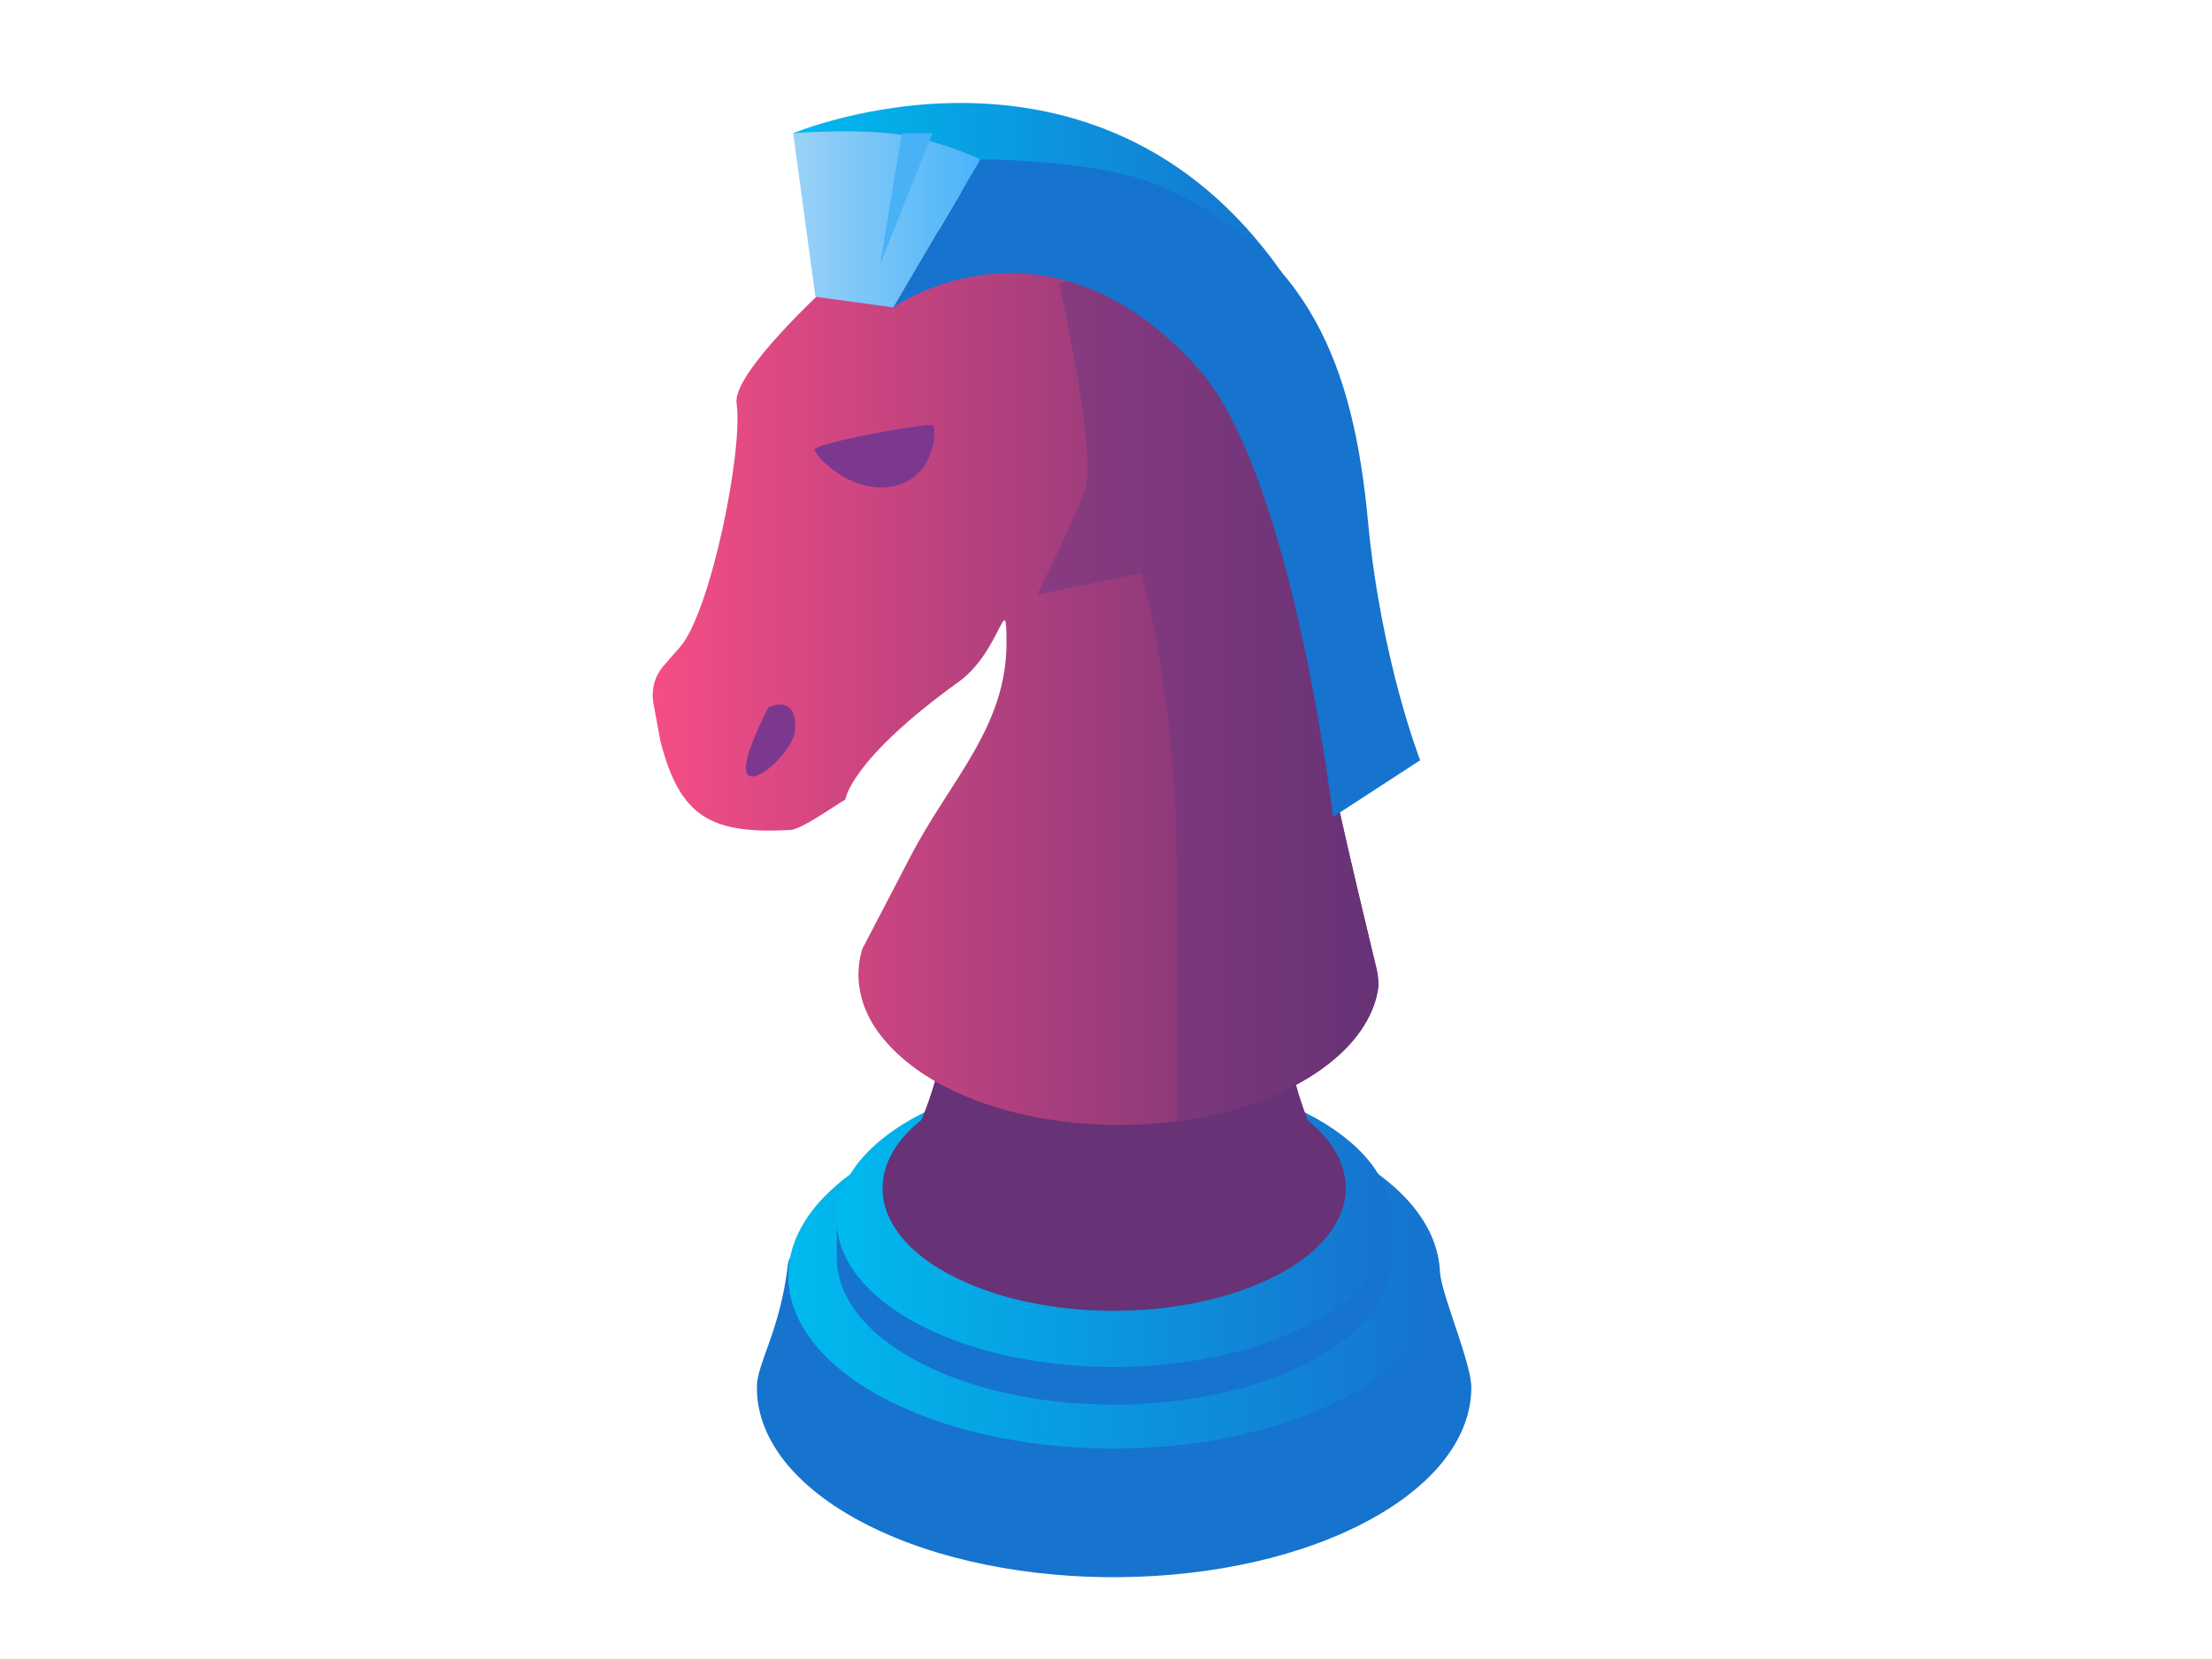
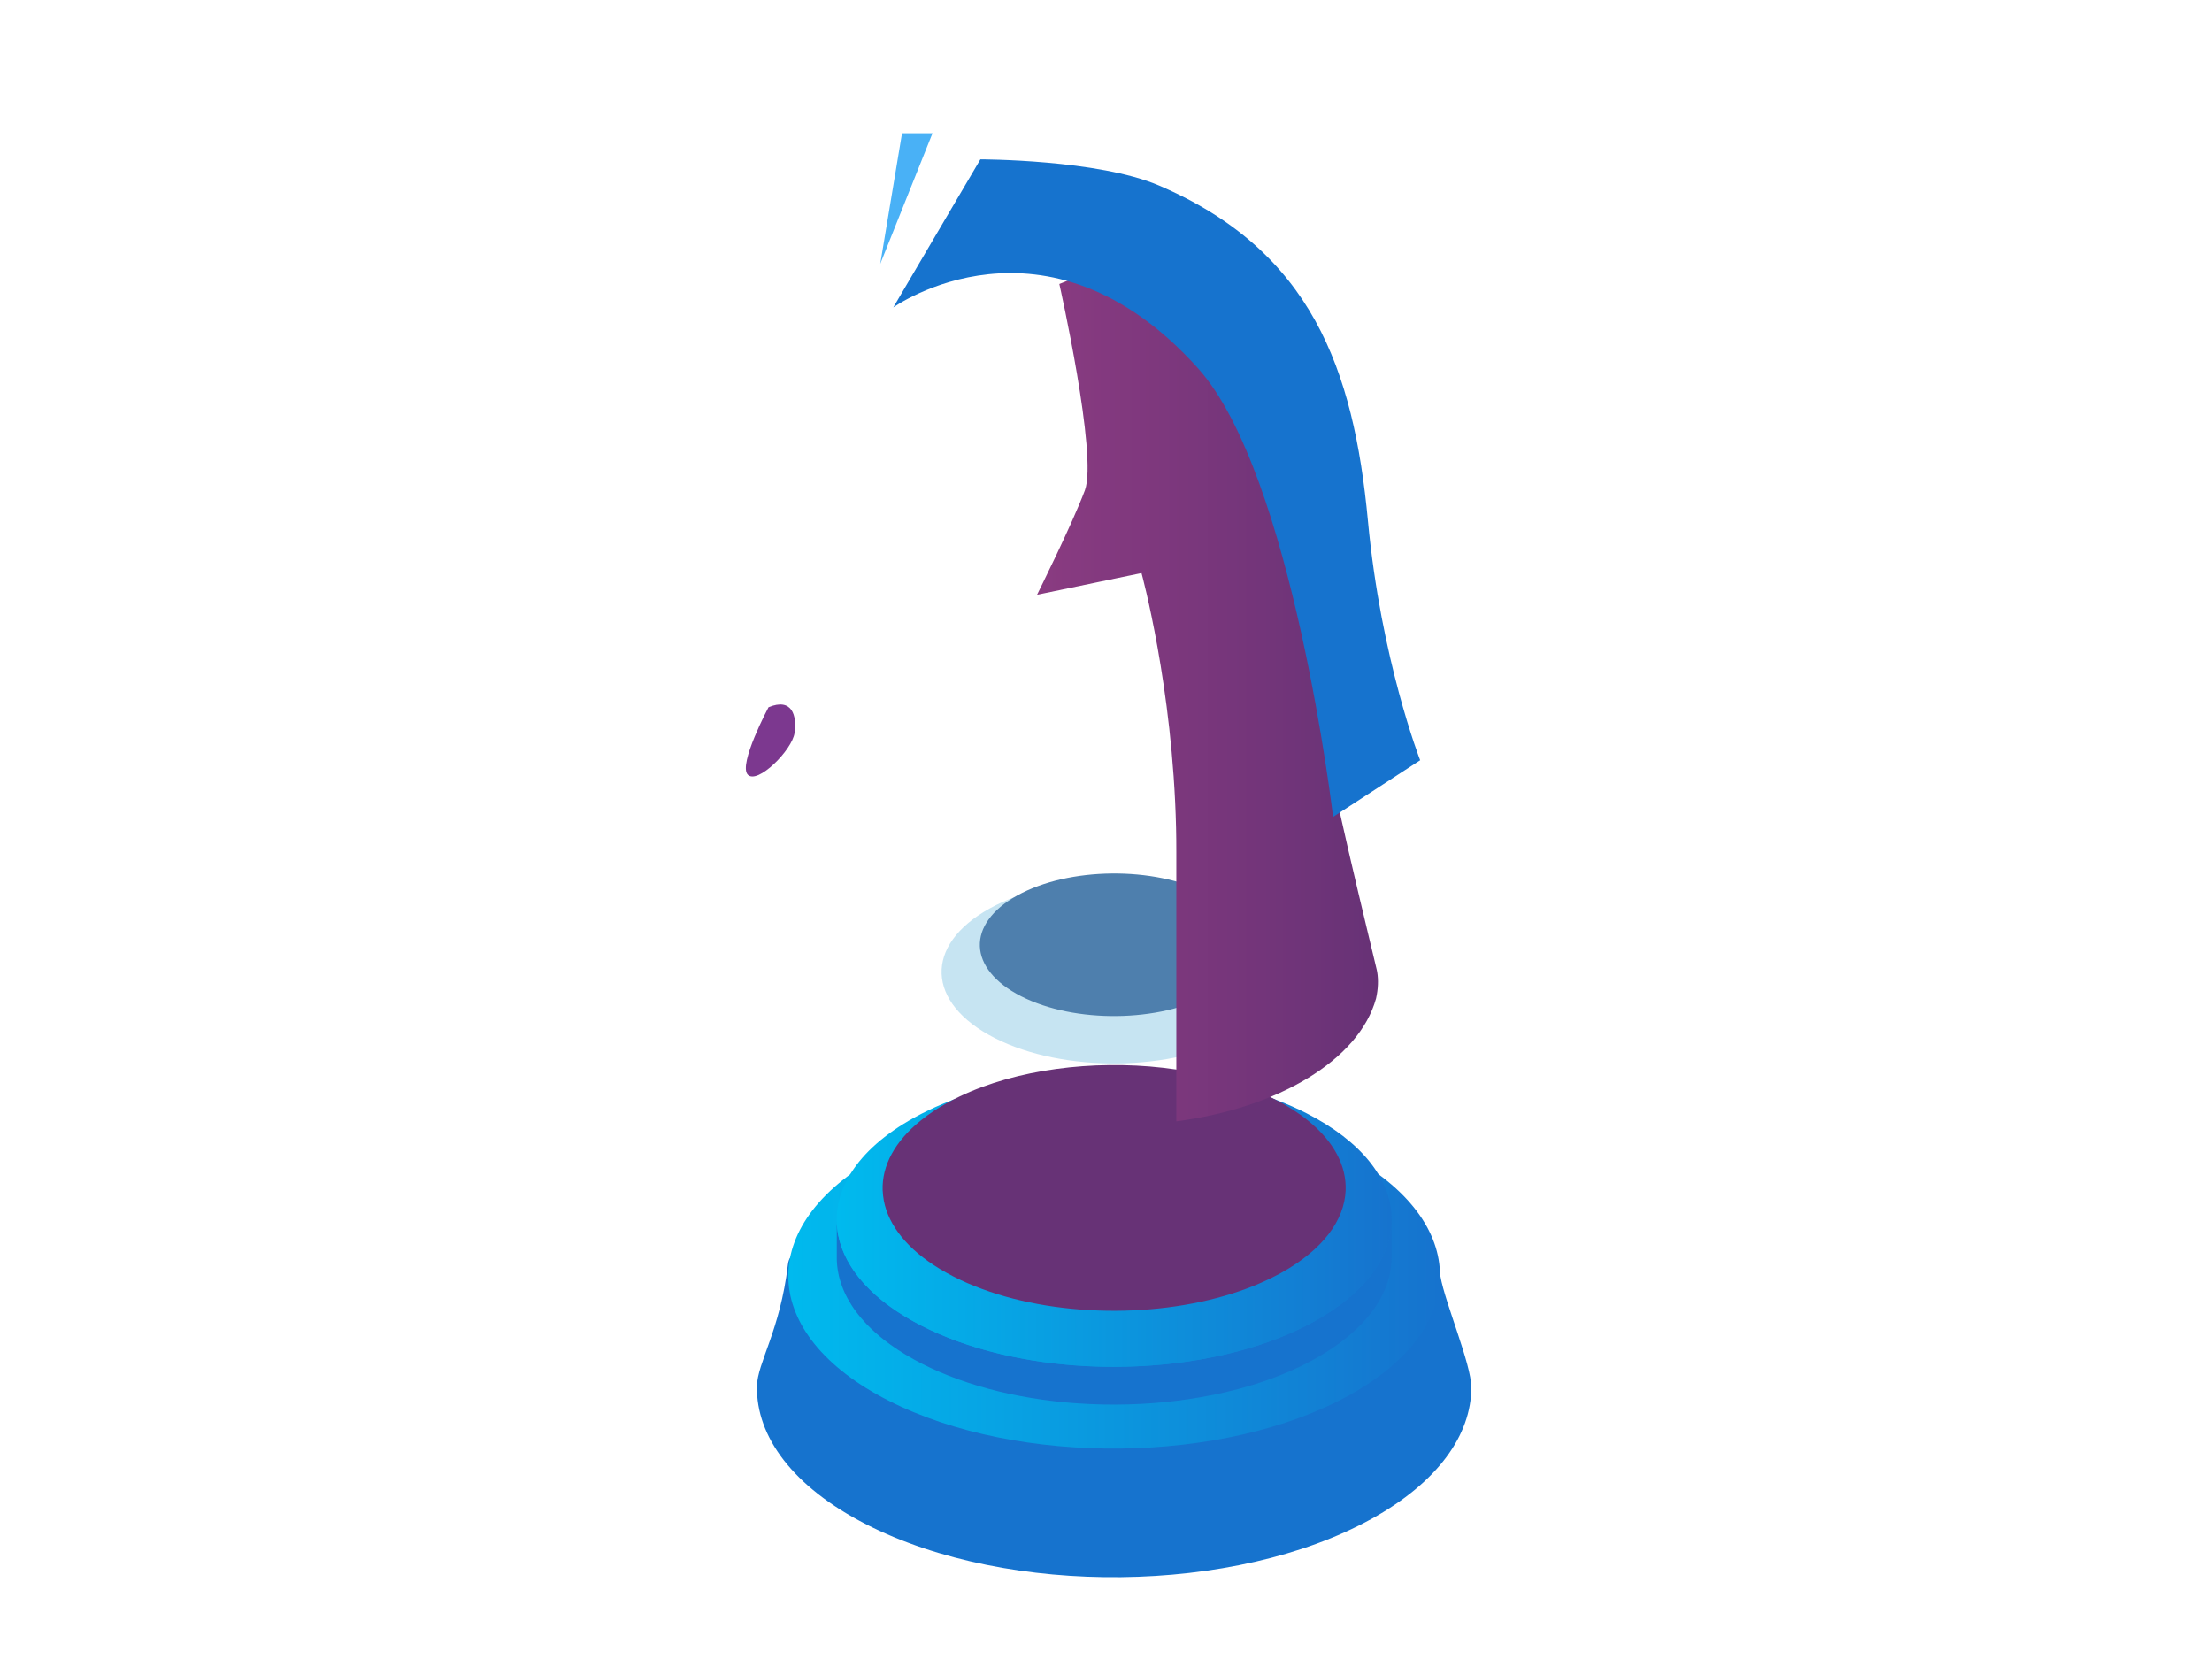
<svg xmlns="http://www.w3.org/2000/svg" xmlns:xlink="http://www.w3.org/1999/xlink" id="Layer_1" viewBox="0 0 704 528">
  <defs>
    <style>
      .cls-1 {
        fill: url(#linear-gradient-2);
      }

      .cls-2 {
        fill: #49b1f6;
      }

      .cls-3 {
        fill: #673276;
      }

      .cls-4 {
        fill: url(#linear-gradient-4);
      }

      .cls-5 {
        fill: url(#linear-gradient-3);
      }

      .cls-6 {
        fill: url(#linear-gradient-5);
      }

      .cls-7 {
        fill: #c6e4f2;
      }

      .cls-8 {
        fill: #1673ce;
      }

      .cls-9 {
        fill: url(#linear-gradient-6);
      }

      .cls-10 {
        fill: #4e7fad;
      }

      .cls-11 {
        fill: url(#linear-gradient);
      }

      .cls-12 {
        fill: #7c388f;
      }
    </style>
    <linearGradient id="linear-gradient" x1="250.88" y1="405.99" x2="458.3" y2="405.99" gradientUnits="userSpaceOnUse">
      <stop offset="0" stop-color="#00baee" />
      <stop offset="1" stop-color="#1673ce" />
    </linearGradient>
    <linearGradient id="linear-gradient-2" x1="266.3" y1="388.15" x2="442.91" y2="388.15" xlink:href="#linear-gradient" />
    <linearGradient id="linear-gradient-3" x1="207.72" y1="214.23" x2="438.75" y2="214.23" gradientUnits="userSpaceOnUse">
      <stop offset="0" stop-color="#f54d85" />
      <stop offset="1" stop-color="#673276" />
    </linearGradient>
    <linearGradient id="linear-gradient-4" x1="330.05" y1="219.15" x2="438.56" y2="219.15" gradientUnits="userSpaceOnUse">
      <stop offset="0" stop-color="#8a3b81" />
      <stop offset="1" stop-color="#673276" />
    </linearGradient>
    <linearGradient id="linear-gradient-5" x1="252.43" y1="59.71" x2="407.9" y2="59.71" xlink:href="#linear-gradient" />
    <linearGradient id="linear-gradient-6" x1="252.43" y1="69.82" x2="312.02" y2="69.82" gradientUnits="userSpaceOnUse">
      <stop offset="0" stop-color="#9bd2f6" />
      <stop offset="1" stop-color="#49b3fa" />
    </linearGradient>
  </defs>
  <g>
    <path class="cls-8" d="M433.39,398.07c-45.26-23.06-117.23-22.25-160.75,1.8-10.48,5.79-20.86-6.04-21.89,2.69-2.46,20.89-9.73,31.19-9.85,38.63-.26,16.02,11.42,32.04,34.88,44,45.26,23.06,117.23,22.25,160.75-1.8,21.16-11.7,31.7-26.74,31.74-41.76.02-7.42-8.33-26.85-9.82-35.38-3.43-19.68-12.7-1.87-25.07-8.18Z" />
    <path class="cls-11" d="M426.47,366.25c-41.29-21.04-106.94-20.3-146.64,1.65-39.7,21.94-38.41,56.79,2.88,77.83,41.29,21.04,106.94,20.3,146.64-1.65,39.7-21.94,38.41-56.79-2.88-77.83Z" />
  </g>
  <g>
    <g>
      <path class="cls-8" d="M266.3,388.84c.04,1.41.19,2.82.47,4.23.27,1.37.65,2.74,1.14,4.09.5,1.36,1.11,2.71,1.83,4.05.75,1.38,1.62,2.75,2.62,4.1,1.07,1.45,2.28,2.88,3.63,4.27,1.58,1.64,3.36,3.24,5.33,4.79,2.78,2.19,5.95,4.27,9.49,6.23.84.46,1.7.92,2.58,1.37,7.34,3.74,15.58,6.67,24.34,8.8,4.52,1.1,9.19,1.98,13.93,2.65,3.39.48,6.83.85,10.29,1.11,2.95.22,5.91.37,8.88.43,2.74.06,5.48.05,8.22-.03,2.63-.07,5.24-.21,7.85-.4,2.57-.19,5.13-.45,7.66-.76,2.57-.32,5.12-.7,7.64-1.14,2.65-.46,5.26-.99,7.83-1.59,2.86-.67,5.67-1.42,8.41-2.25,3.3-1.01,6.5-2.13,9.58-3.38,3.58-1.45,7.01-3.07,10.23-4.85,16.48-9.11,24.66-20.83,24.65-32.53v12.04c.03,11.7-8.16,23.42-24.63,32.53-3.22,1.78-6.64,3.4-10.23,4.85-3.08,1.25-6.28,2.37-9.58,3.38-2.74.84-5.55,1.59-8.41,2.25-2.57.6-5.18,1.13-7.83,1.59-2.52.44-5.07.82-7.64,1.14-2.54.31-5.09.57-7.66.76-2.61.2-5.23.33-7.85.4-2.74.08-5.48.08-8.22.03-2.97-.06-5.93-.21-8.88-.43-3.46-.26-6.9-.63-10.29-1.11-4.75-.67-9.41-1.56-13.93-2.65-8.76-2.13-17-5.06-24.34-8.8-.88-.45-1.74-.91-2.58-1.37-3.55-1.96-6.71-4.05-9.49-6.23-1.97-1.55-3.75-3.15-5.33-4.78-1.35-1.4-2.56-2.82-3.63-4.27-1-1.35-1.87-2.72-2.62-4.1-.73-1.34-1.34-2.69-1.83-4.05-.49-1.36-.88-2.72-1.14-4.09-.28-1.41-.43-2.82-.47-4.23,0-.2,0-.4,0-.61v-12.04c-.01.2-.01.4,0,.61Z" />
      <path class="cls-1" d="M266.76,392.99s0,.05.01.09c2.08,10.62,10.97,20.92,26.63,28.9,27.58,14.06,67.94,16.7,100.38,8.15,8.91-2.35,17.2-5.54,24.49-9.56,33.8-18.69,32.7-48.36-2.46-66.26-.72-.37-1.44-.72-2.17-1.07-11.82-5.64-25.8-9.27-40.4-10.92-26.87-3.06-55.86.61-77.49,10.92-1.65.78-3.25,1.61-4.81,2.47-18.71,10.34-26.73,24.05-24.18,37.28Z" />
      <path class="cls-3" d="M280.92,378.86c.04,1.08.17,2.18.37,3.26-.01.01,0,.04.01.07,1.52,7.82,7.48,15.42,17.82,21.67,1.39.83,2.85,1.65,4.39,2.44,23.02,11.74,56.71,13.94,83.77,6.8,6.64-1.75,12.87-4.05,18.44-6.93.68-.33,1.33-.68,1.98-1.04,13.35-7.37,20.18-16.81,20.57-26.27.3-7.77-3.71-15.56-12.03-22.27-2.98-2.41-6.5-4.67-10.57-6.75-.61-.3-1.21-.61-1.82-.9-9.87-4.71-21.54-7.73-33.72-9.1-22.42-2.55-46.62.51-64.66,9.1-1.37.65-2.72,1.34-4,2.06-3.09,1.7-5.85,3.53-8.23,5.45-8.51,6.76-12.6,14.61-12.33,22.41Z" />
    </g>
-     <path class="cls-3" d="M280.92,378.86c.04,1.08.17,2.18.37,3.26-.01.01,0,.04.01.07,1.52,7.82,7.48,15.42,17.82,21.67,21.55,1.25,49.33,2.52,75.25,2.73h.37c10.86.08,21.4-.03,30.99-.42.68-.33,1.33-.68,1.98-1.04,13.35-7.37,20.18-16.81,20.57-26.27-4.63-6.49-8.23-13.17-11.03-19.82-.35-.82-.68-1.64-1-2.45-4.03-10.2-6.19-20.23-7.3-29.21-2.44-19.97.47-34.77.47-34.77l-109.56,3.12s7.22,27.37-6.61,60.73c-.35.86-.72,1.72-1.11,2.59-2.85,6.46-6.54,13.11-11.23,19.82Z" />
    <path class="cls-7" d="M392.68,288.26c-21.87-11.14-56.65-10.76-77.68.86-21.03,11.63-20.34,30.08,1.54,41.23,21.86,11.14,56.63,10.75,77.67-.87,21.03-11.63,20.34-30.08-1.52-41.22Z" />
    <path class="cls-10" d="M384.24,284.31c-17.02-8.67-44.09-8.38-60.46.67-16.37,9.05-15.83,23.41,1.2,32.09,17.01,8.67,44.08,8.37,60.45-.68,16.37-9.05,15.83-23.41-1.19-32.08Z" />
  </g>
  <g>
-     <path class="cls-5" d="M207.96,223.81l2.23,12.08c6.21,24.08,15.91,29.63,41.34,28.26,3.58-.19,14-7.64,17.53-9.71,0,0,1.39-12.47,36.03-37.42,13.54-9.76,15.24-30.49,15.24-12.47,0,26.91-17.77,43.51-30.49,67.9-4.05,7.76-7.19,13.79-9.62,18.47-2.7,5.17-4.55,8.7-5.79,11.11-.47,1.58-.82,3.2-1.01,4.85-.37,2.98-.24,5.92.36,8.79.35,1.9.91,3.77,1.68,5.61,1.64,3.99,4.13,7.79,7.46,11.34,5.7,6.22,13.73,11.67,23.52,15.9,12.32,5.32,27.4,8.74,43.92,9.4,8.27.33,16.34-.04,24.03-1.04,32.47-4.23,58.18-19.54,63.57-39.11.36-1.32.64-2.65.8-3.99-.01-1.51-.17-2.99-.44-4.43-.06-.29-.11-.58-.18-.86-.93-3.88-1.97-8.22-3.1-12.94-7.34-30.64-18.24-76.76-21.84-110.39-.25-2.37-.51-4.75-.79-7.15-.07-.61-.14-1.21-.21-1.8-.01-.07-.03-.14-.03-.21-.12-.93-.24-1.87-.35-2.81-.03-.19-.06-.39-.08-.6-.07-.6-.15-1.19-.24-1.8-.33-2.56-.71-5.14-1.12-7.72-.17-1.04-.33-2.08-.51-3.13-.85-4.85-1.83-9.7-3.06-14.5-.14-.55-.28-1.11-.43-1.65-.15-.6-.32-1.19-.49-1.77-.18-.67-.37-1.33-.57-2.01-.15-.5-.3-1.01-.47-1.52-.53-1.76-1.11-3.49-1.73-5.22-.21-.58-.42-1.15-.64-1.73-.43-1.14-.87-2.29-1.34-3.42-.4-.98-.82-1.94-1.25-2.91-.43-.96-.87-1.91-1.33-2.87-.93-1.9-1.91-3.77-2.95-5.63-.06-.08-.1-.17-.14-.24-.3-.54-.62-1.08-.94-1.62-.94-1.61-1.95-3.19-3.05-4.75-.36-.51-.72-1.04-1.08-1.55-.75-1.03-1.51-2.05-2.3-3.06h0c-.69-.89-1.41-1.76-2.15-2.63-1.46-1.73-3.01-3.42-4.67-5.07-.42-.42-.83-.83-1.25-1.23-.43-.42-.86-.82-1.29-1.22-1-.91-2.02-1.83-3.08-2.72-1.07-.9-2.15-1.77-3.27-2.65-.57-.43-1.14-.86-1.7-1.29-1.46-1.07-2.95-2.09-4.49-3.12-1.55-1.03-3.16-2.01-4.82-2.97-.66-.37-1.34-.76-2.02-1.14-.97-.55-1.97-1.08-2.98-1.61-51.27-26.33-92.85,11.09-92.85,11.09,0,0-30.49,27.72-29.1,37.42,2.16,15.15-8.31,66.52-18.02,77.6l-5.16,5.89c-2.87,3.28-4.09,7.69-3.28,11.99Z" />
    <path class="cls-4" d="M330.05,189.29l33.25-6.91s9.95,36.1,11,81.15c.06,2.48.08,5,.08,7.54v85.81c32.47-4.23,58.18-19.54,63.57-39.11.68-3.06.78-5.9.36-8.43-.06-.29-.11-.58-.18-.86-.93-3.88-1.97-8.22-3.1-12.94-7.34-30.64-18.24-76.76-21.84-110.39-.25-2.37-.51-4.75-.79-7.15-.07-.61-.14-1.21-.21-1.8-.01-.07-.03-.14-.03-.21-.12-.93-.24-1.87-.35-2.81-.03-.19-.06-.39-.08-.6-.07-.6-.15-1.19-.24-1.8-.33-2.56-.71-5.14-1.12-7.72-.17-1.04-.33-2.08-.51-3.13-.85-4.85-1.83-9.7-3.06-14.5-.14-.55-.28-1.11-.43-1.65-.15-.6-.32-1.19-.49-1.77-.18-.67-.37-1.33-.57-2.01-.15-.5-.3-1.01-.47-1.52-.54-1.75-1.12-3.49-1.73-5.22-.21-.58-.42-1.15-.64-1.73-.43-1.14-.87-2.29-1.34-3.42-.4-.98-.82-1.94-1.25-2.91-.43-.96-.87-1.91-1.33-2.87-.93-1.9-1.91-3.77-2.95-5.63-.06-.08-.1-.17-.14-.24-.3-.54-.62-1.08-.94-1.62-.96-1.61-1.98-3.19-3.05-4.75-.36-.51-.72-1.04-1.08-1.55-.75-1.03-1.51-2.05-2.3-3.06h0c-.69-.89-1.41-1.76-2.15-2.63-1.47-1.72-3.03-3.42-4.67-5.07-.42-.42-.83-.83-1.25-1.23-.43-.42-.86-.82-1.29-1.22-1-.91-2.02-1.83-3.08-2.72-1.07-.9-2.15-1.77-3.27-2.65-.57-.43-1.14-.86-1.7-1.29-1.46-1.07-2.95-2.09-4.49-3.12-1.55-1.01-3.16-2-4.82-2.97-.66-.37-1.34-.76-2.02-1.14l-22.2,8.94s12.29,54.59,8.13,65.67c-4.09,10.92-14.9,32.57-15.23,33.24Z" />
-     <path class="cls-6" d="M252.43,42.41s96.13-40.39,155.46,44.24c-47.37-2.67-155.46-44.24-155.46-44.24Z" />
    <path class="cls-8" d="M424.27,259.98l27.72-18.02s-12.47-31.87-16.63-76.22c-4.53-48.31-18.02-85.92-66.52-106.71-19.4-8.31-56.82-8.31-56.82-8.31l-27.72,47.12s48.5-34.64,97.01,19.4c30.11,33.55,42.96,142.74,42.96,142.74Z" />
-     <path class="cls-9" d="M284.31,97.84l-24.8-3.4-7.08-52.03s15.94-1.39,30.49,0c14.55,1.39,29.1,8.31,29.1,8.31l-27.72,47.12Z" />
    <path class="cls-12" d="M244.59,225.09s-9.7,18.21-6.61,21.45c3.08,3.24,14.12-7.78,14.9-13.27.78-5.49-.75-11.31-8.29-8.18Z" />
-     <path class="cls-12" d="M259.28,143.09c0-2.16,36.77-8.71,37.74-7.74.97.97.97,16.45-12.58,19.35-13.55,2.9-25.16-9.68-25.16-11.61Z" />
    <polygon class="cls-2" points="296.78 42.41 280.15 83.98 287.08 42.41 296.78 42.41" />
  </g>
</svg>